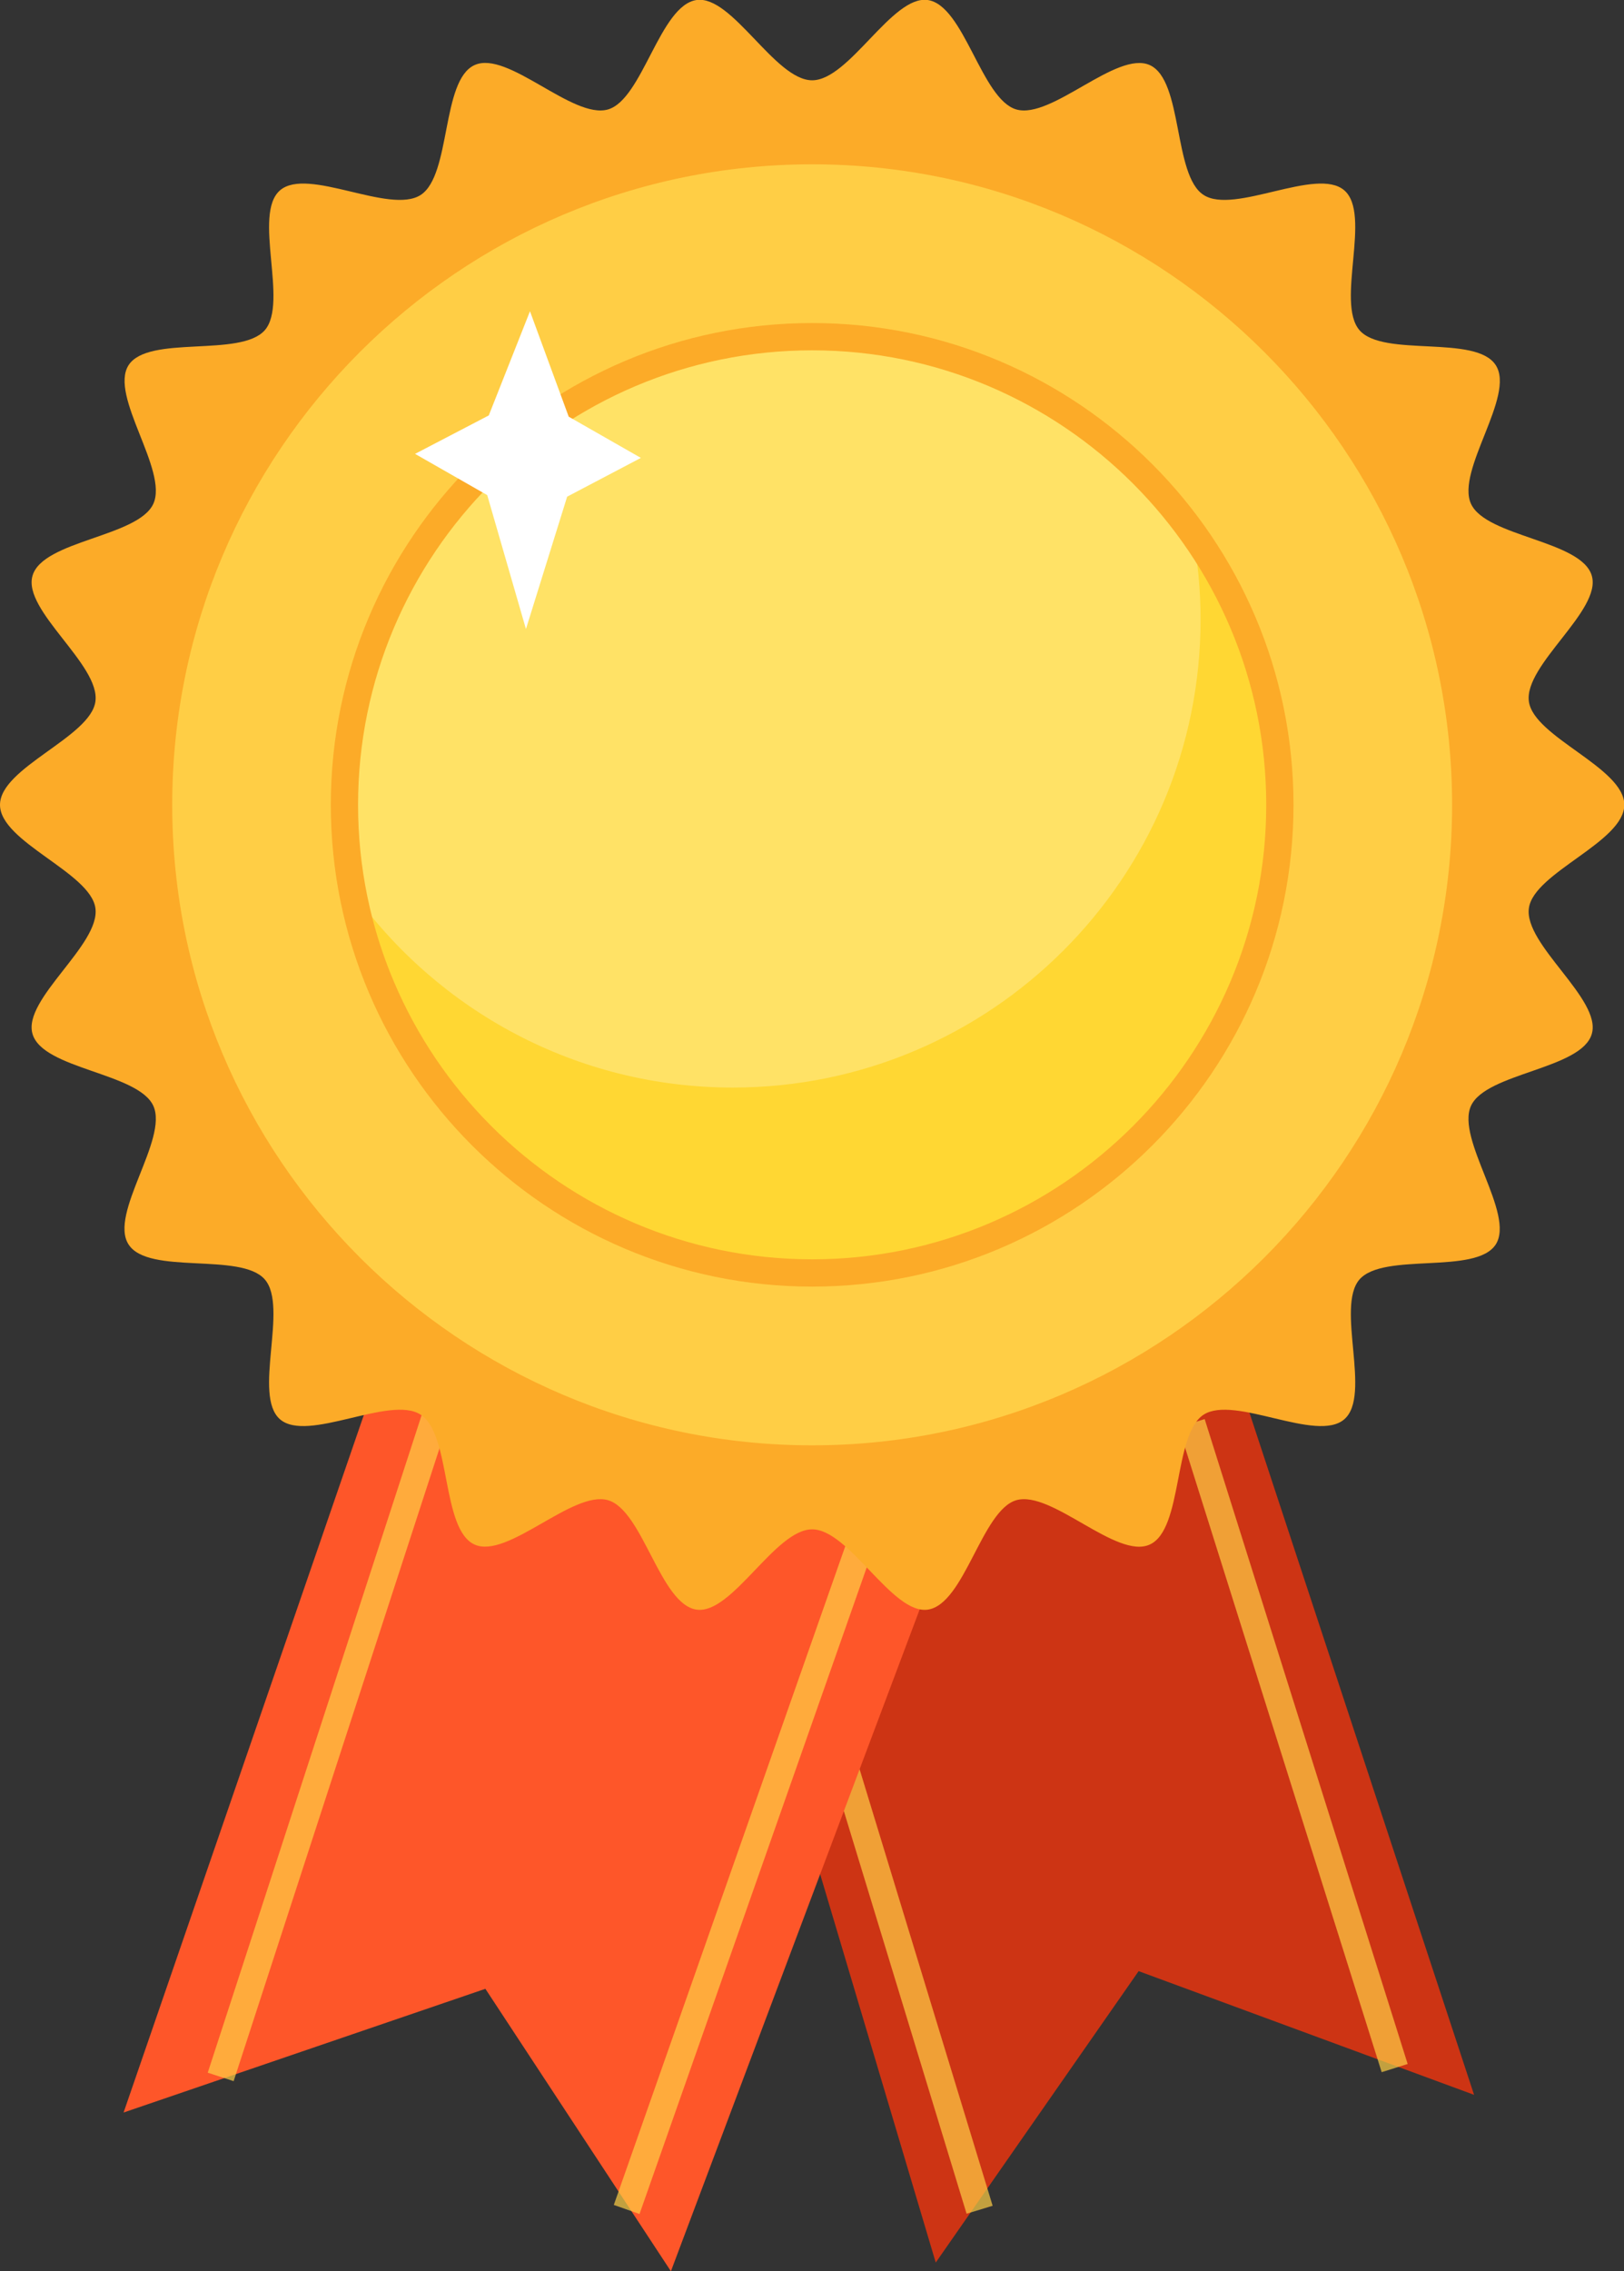
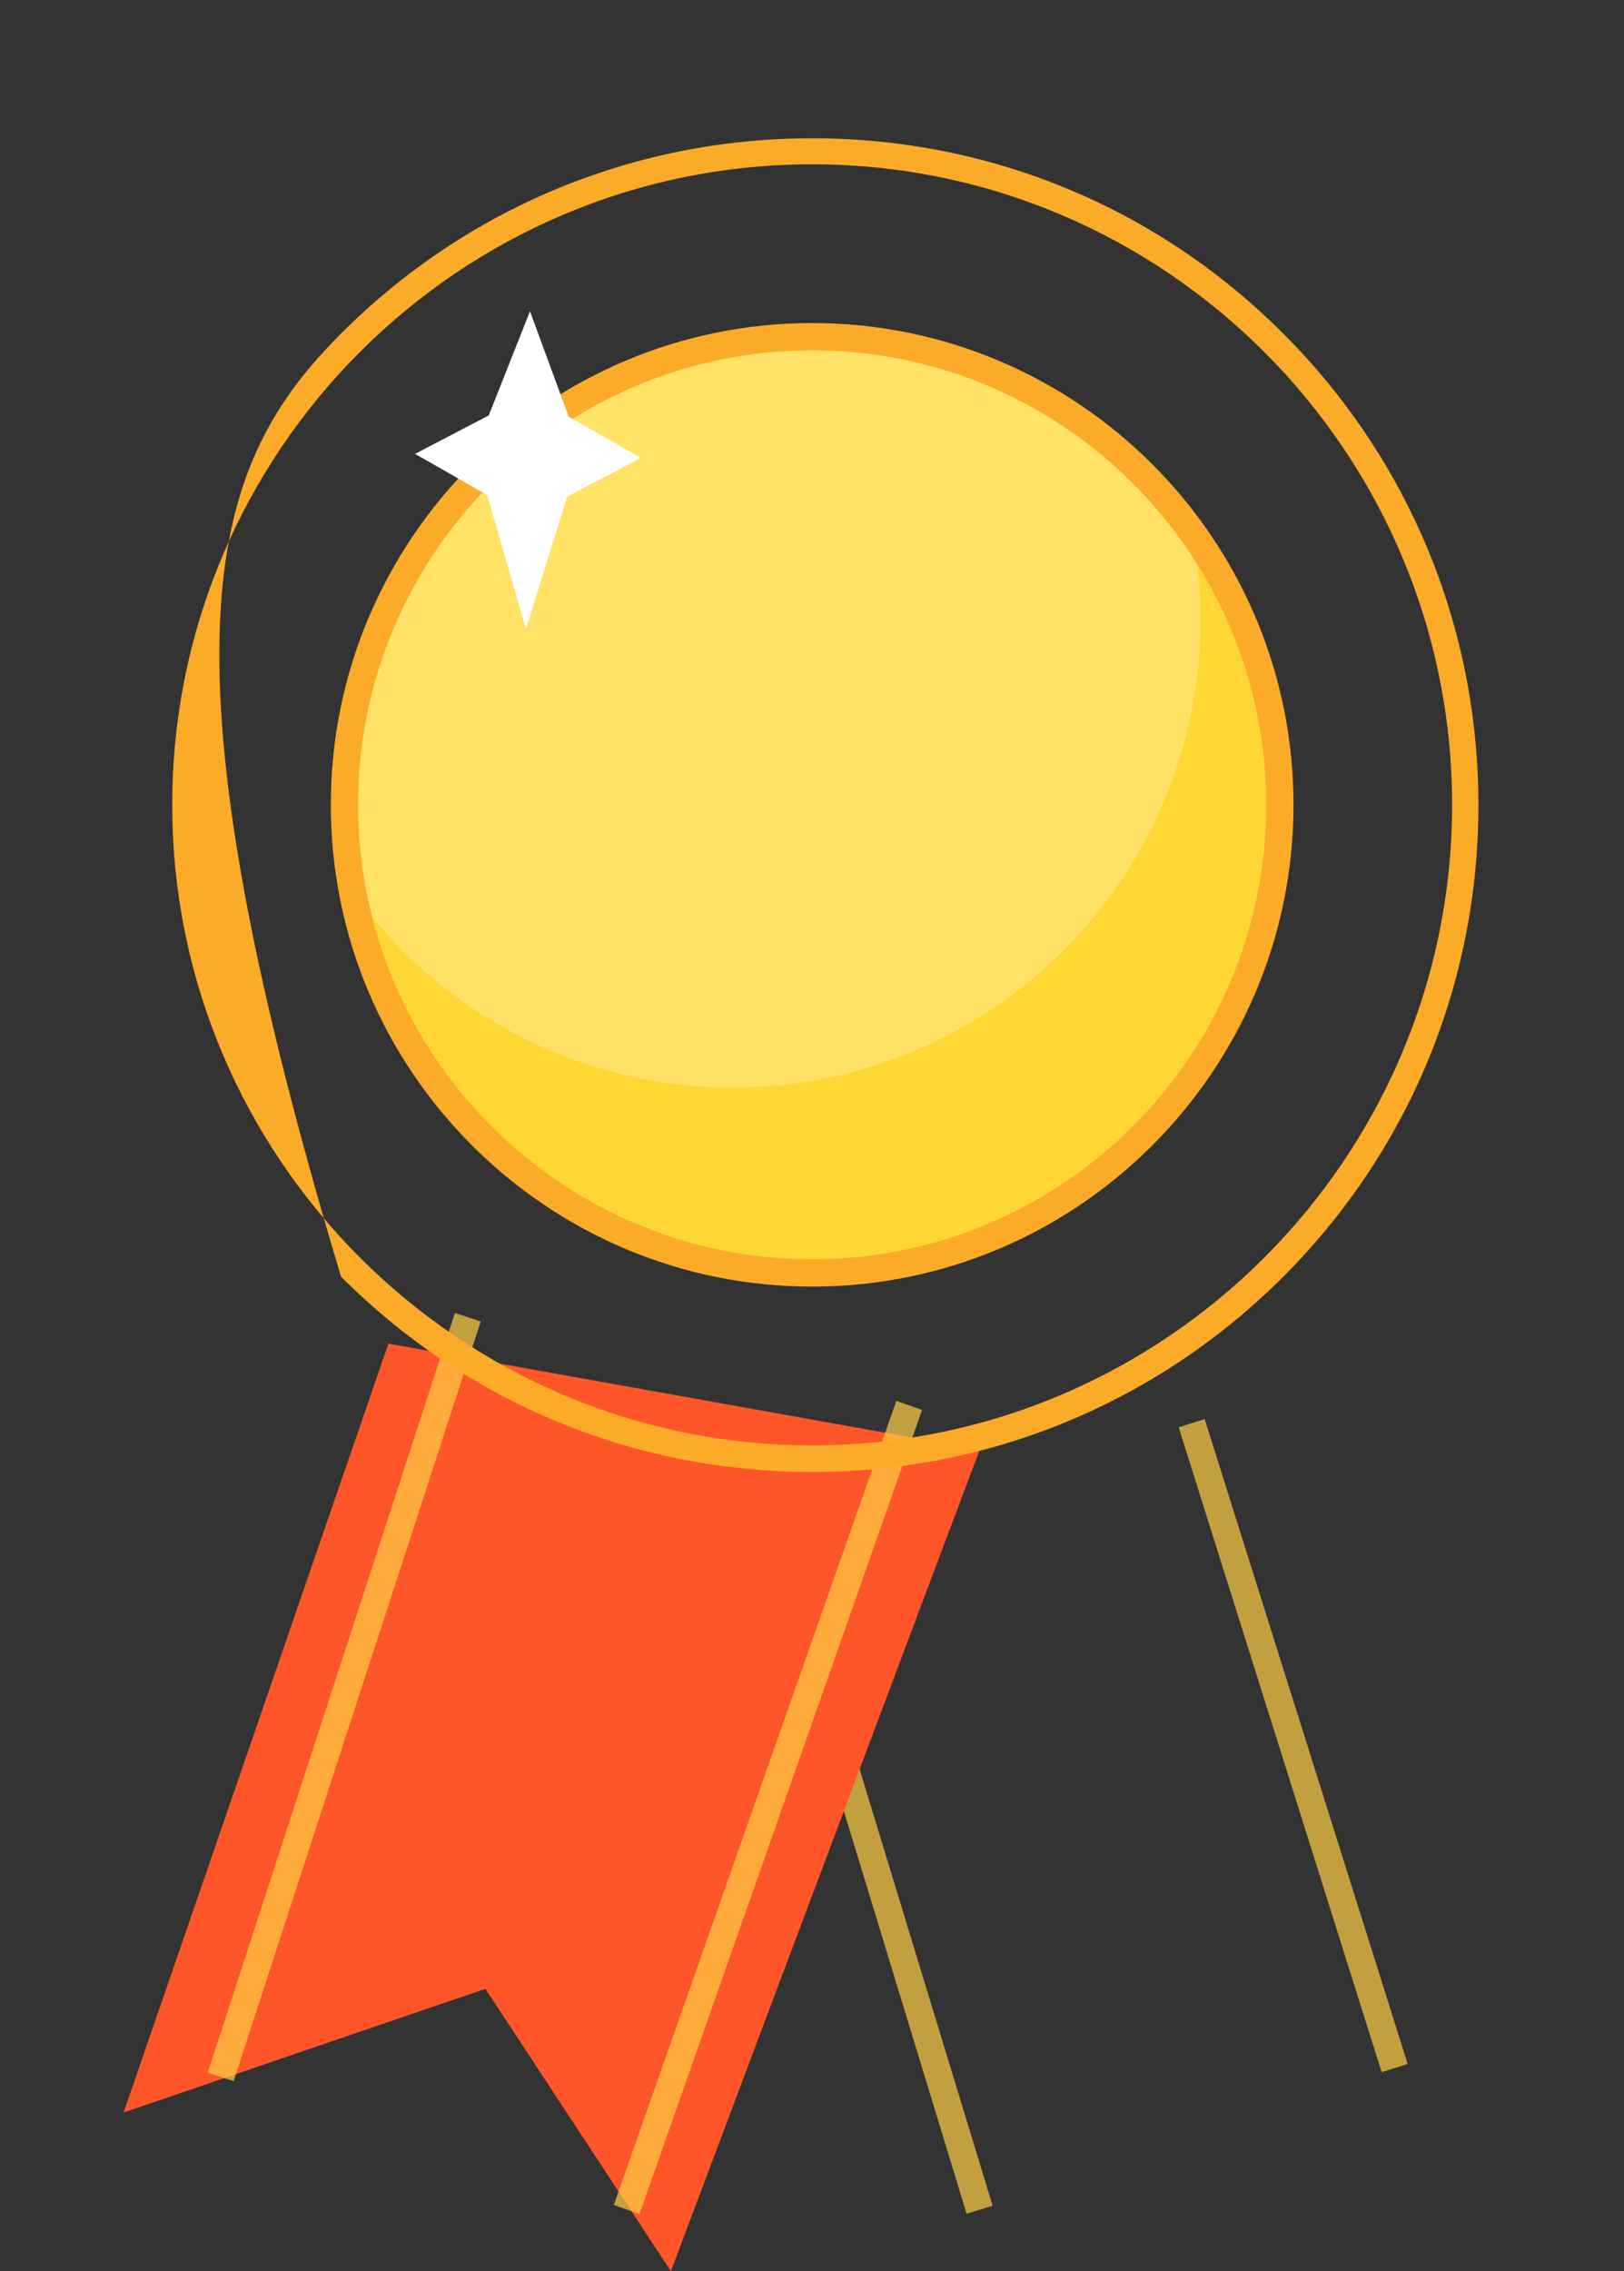
<svg xmlns="http://www.w3.org/2000/svg" width="108" height="151" viewBox="0 0 108 151" fill="none">
  <rect x="0" y="0" width="108" height="151" fill="#333333" stroke="none" />
  <g clip-path="url(#clip0_37_346)">
-     <path d="M45.791 95.205L62.229 150.423L75.722 131.048L98.03 139.272L80.418 85.806L45.791 95.205Z" fill="#CD3414" />
    <g opacity="0.7">
      <path d="M55.026 110.608L53.292 111.137L64.28 147.176L66.013 146.647L55.026 110.608Z" fill="#FFCE45" />
    </g>
    <g opacity="0.7">
      <path d="M80.113 94.344L78.384 94.889L91.884 137.766L93.613 137.221L80.113 94.344Z" fill="#FFCE45" />
    </g>
    <path d="M25.831 89.33L8.219 140.447L32.279 132.223L44.617 151L65.154 96.379L25.831 89.33Z" fill="#FE5629" />
    <g opacity="0.7">
      <path d="M30.249 87.292L13.815 137.8L15.538 138.362L31.973 87.854L30.249 87.292Z" fill="#FFCE45" />
    </g>
    <g opacity="0.7">
      <path d="M59.608 93.138L40.82 146.592L42.53 147.194L61.319 93.74L59.608 93.138Z" fill="#FFCE45" />
    </g>
-     <path d="M0 53.507C0 51.034 6.015 49.014 6.344 46.644C6.695 44.212 1.483 40.584 2.163 38.276C2.843 35.926 9.187 35.699 10.197 33.494C11.206 31.268 7.251 26.321 8.549 24.28C9.867 22.24 16.005 23.786 17.612 21.951C19.198 20.117 16.788 14.242 18.621 12.655C20.455 11.068 25.913 14.284 27.973 12.964C30.013 11.645 29.333 5.338 31.558 4.328C33.762 3.318 38.087 7.956 40.436 7.276C42.743 6.596 43.876 0.35 46.327 -0C48.696 -0.33 51.538 5.338 54.01 5.338C56.482 5.338 59.325 -0.33 61.694 -0C64.124 0.35 65.257 6.596 67.585 7.276C69.933 7.956 74.259 3.339 76.463 4.328C78.688 5.338 78.008 11.666 80.047 12.964C82.087 14.284 87.566 11.068 89.399 12.655C91.233 14.242 88.822 20.117 90.409 21.951C91.995 23.786 98.154 22.219 99.472 24.28C100.79 26.321 96.815 31.268 97.824 33.494C98.834 35.699 105.178 35.926 105.858 38.276C106.537 40.584 101.326 44.212 101.676 46.644C102.006 49.014 108.021 51.034 108.021 53.507C108.021 55.981 102.006 58.001 101.676 60.371C101.326 62.803 106.537 66.431 105.858 68.739C105.178 71.089 98.834 71.316 97.824 73.521C96.815 75.747 100.77 80.694 99.472 82.734C98.154 84.775 92.015 83.229 90.409 85.064C88.822 86.898 91.233 92.772 89.399 94.359C87.566 95.947 82.107 92.731 80.047 94.05C78.008 95.369 78.688 101.677 76.463 102.686C74.259 103.696 69.933 99.059 67.585 99.739C65.278 100.419 64.145 106.665 61.694 107.015C59.325 107.345 56.482 101.677 54.01 101.677C51.538 101.677 48.696 107.345 46.327 107.015C43.896 106.665 42.763 100.419 40.436 99.739C38.087 99.059 33.762 103.676 31.558 102.686C29.333 101.677 30.013 95.349 27.973 94.05C25.934 92.731 20.455 95.947 18.621 94.359C16.788 92.772 19.198 86.898 17.612 85.064C16.026 83.229 9.867 84.796 8.549 82.734C7.23 80.694 11.206 75.747 10.197 73.521C9.187 71.316 2.843 71.089 2.163 68.739C1.483 66.431 6.695 62.803 6.344 60.371C6.015 58.001 0 55.981 0 53.507Z" fill="#FCAB28" />
-     <path d="M54.01 96.977C78.003 96.977 97.453 77.515 97.453 53.508C97.453 29.5 78.003 10.038 54.01 10.038C30.017 10.038 10.567 29.5 10.567 53.508C10.567 77.515 30.017 96.977 54.01 96.977Z" fill="#FFCE45" />
-     <path d="M54.01 97.864C42.166 97.864 31.043 93.246 22.679 84.878C14.316 76.51 9.702 65.359 9.702 53.528C9.702 41.697 14.316 30.546 22.679 22.178C31.043 13.81 42.187 9.193 54.01 9.193C65.855 9.193 76.978 13.81 85.341 22.178C93.704 30.546 98.319 41.697 98.319 53.528C98.319 65.359 93.704 76.51 85.341 84.878C76.978 93.246 65.834 97.864 54.01 97.864ZM54.01 10.924C30.527 10.924 11.453 30.031 11.453 53.508C11.453 76.984 30.548 96.091 54.01 96.091C77.472 96.091 96.568 76.984 96.568 53.508C96.568 30.031 77.472 10.924 54.01 10.924Z" fill="#FCAB28" />
+     <path d="M54.01 97.864C42.166 97.864 31.043 93.246 22.679 84.878C9.702 41.697 14.316 30.546 22.679 22.178C31.043 13.81 42.187 9.193 54.01 9.193C65.855 9.193 76.978 13.81 85.341 22.178C93.704 30.546 98.319 41.697 98.319 53.528C98.319 65.359 93.704 76.51 85.341 84.878C76.978 93.246 65.834 97.864 54.01 97.864ZM54.01 10.924C30.527 10.924 11.453 30.031 11.453 53.508C11.453 76.984 30.548 96.091 54.01 96.091C77.472 96.091 96.568 76.984 96.568 53.508C96.568 30.031 77.472 10.924 54.01 10.924Z" fill="#FCAB28" />
    <path d="M54.01 84.631C71.189 84.631 85.115 70.697 85.115 53.508C85.115 36.319 71.189 22.384 54.01 22.384C36.832 22.384 22.906 36.319 22.906 53.508C22.906 70.697 36.832 84.631 54.01 84.631Z" fill="#FFD733" />
    <path d="M79.841 41.182C79.841 39.203 79.656 37.266 79.285 35.39C73.641 27.516 64.433 22.384 54.01 22.384C36.831 22.384 22.906 36.318 22.906 53.508C22.906 55.486 23.091 57.424 23.462 59.299C29.106 67.173 38.314 72.305 48.737 72.305C65.896 72.305 79.841 58.372 79.841 41.182Z" fill="#FFE266" />
    <path d="M54.01 85.538C36.357 85.538 22 71.172 22 53.508C22 35.843 36.357 21.477 54.01 21.477C71.664 21.477 86.021 35.843 86.021 53.508C86.021 71.172 71.664 85.538 54.01 85.538ZM54.01 23.291C37.346 23.291 23.812 36.853 23.812 53.508C23.812 70.162 37.366 83.724 54.01 83.724C70.654 83.724 84.208 70.162 84.208 53.508C84.208 36.853 70.654 23.291 54.01 23.291Z" fill="#FCAB28" />
    <path d="M32.505 27.619L35.245 20.694L37.82 27.702L42.619 30.443L37.717 33.02L34.977 41.821L32.402 32.917L27.602 30.175L32.505 27.619Z" fill="white" />
  </g>
  <defs>
    <clipPath id="clip0_37_346">
      <rect width="108" height="151" fill="white" />
    </clipPath>
  </defs>
</svg>